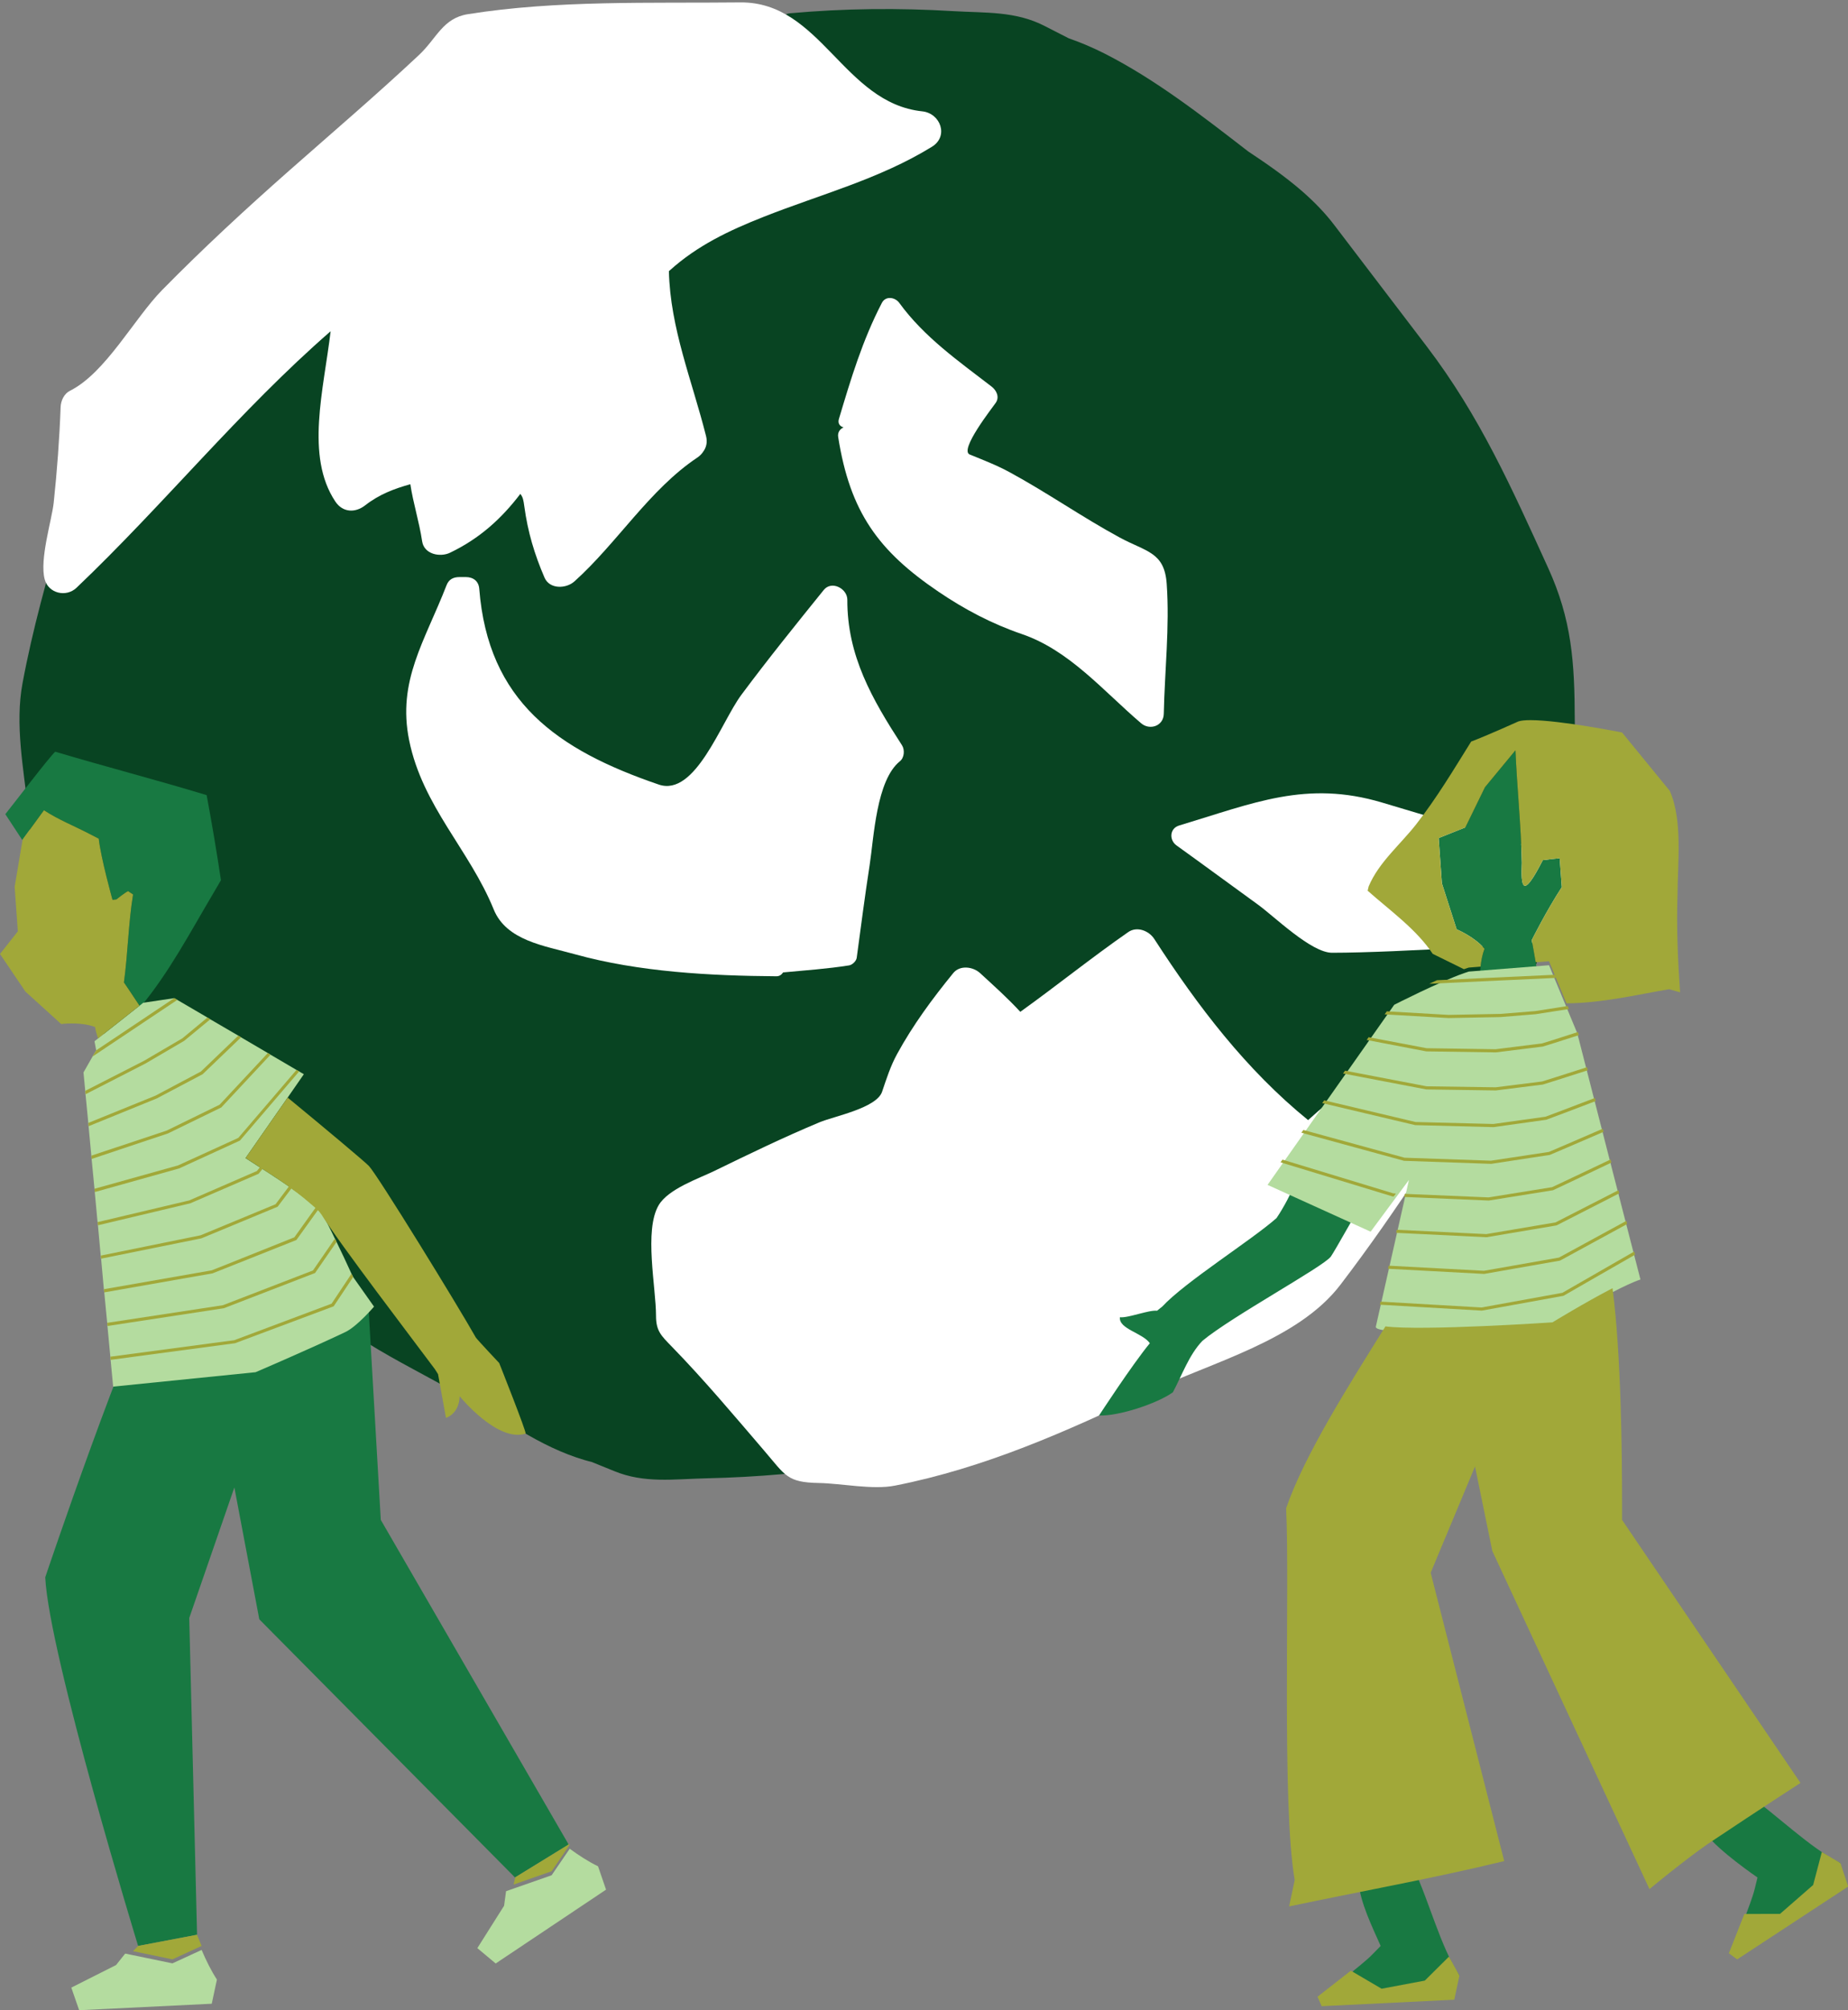
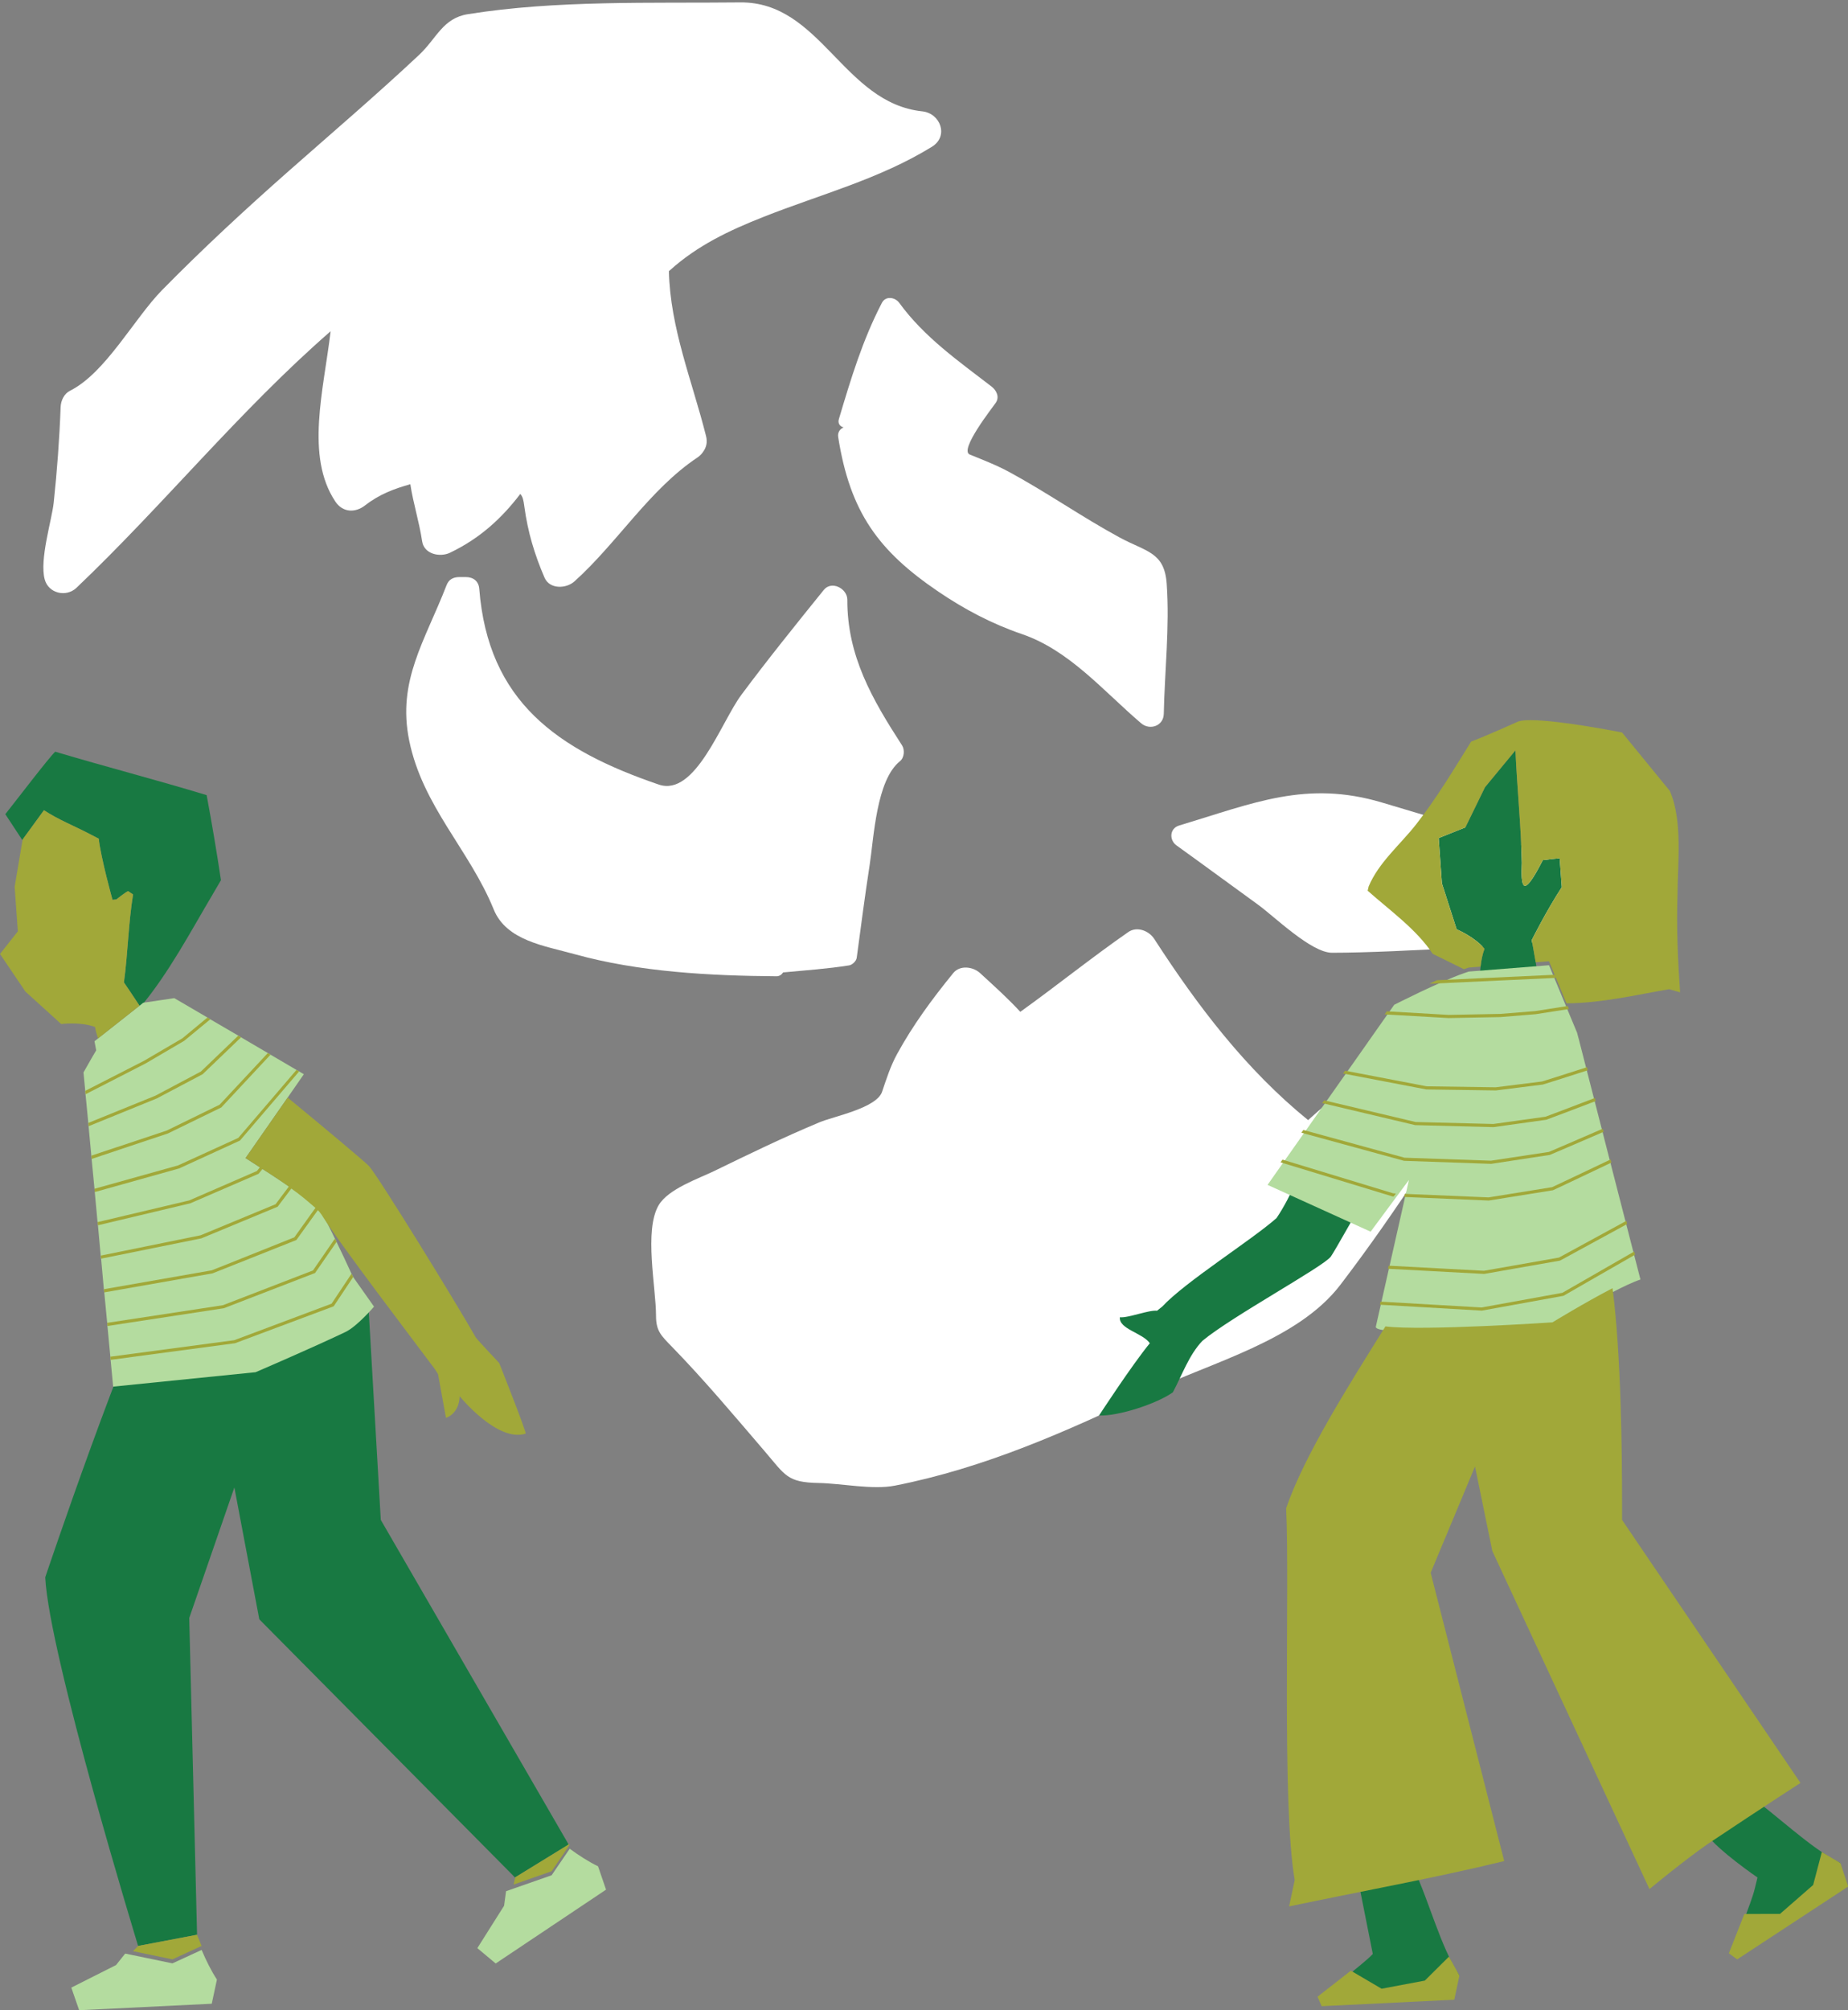
<svg xmlns="http://www.w3.org/2000/svg" fill="#000000" height="500.6" preserveAspectRatio="xMidYMid meet" version="1" viewBox="0.0 -0.6 460.4 500.6" width="460.4" zoomAndPan="magnify">
  <rect x="0.0" y="-0.6" width="460.4" height="500.6" fill="#808080" stroke="none" />
  <defs>
    <clipPath id="a">
      <path d="M 430 460 L 460.449 460 L 460.449 488 L 430 488 Z M 430 460" />
    </clipPath>
  </defs>
  <g>
    <g id="change1_1">
-       <path d="M 392.328 178.691 C 392.293 164.254 391.566 153.703 385.691 140.816 C 376.598 120.883 368.699 103.07 355.496 85.727 C 347.816 75.684 340.176 65.605 332.504 55.562 C 330.07 52.34 327.227 49.465 324.129 46.781 C 320.117 43.336 315.695 40.242 311.211 37.273 C 311.086 37.176 310.988 37.113 310.895 37.055 C 299.559 28.301 287.965 19.234 275.168 12.727 C 272.23 11.246 269.266 9.984 266.262 8.941 C 264.238 7.898 262.219 6.883 260.199 5.84 C 252.965 2.145 245.637 2.652 237.516 2.176 C 223.871 1.355 210.32 1.484 196.738 2.715 C 195.602 2.809 194.938 3.633 194.719 4.578 C 193.359 4.641 192.031 4.676 190.676 4.676 C 180.219 4.77 169.766 4.961 159.434 5.211 C 146.547 5.938 125.289 5.211 114.676 8.242 L 111.645 12.789 C 82.043 40.84 47.145 66.645 22.887 99.277 L 19.852 100.793 C 19.66 109.957 18.84 119.051 17.668 128.148 C 16.785 128.273 15.965 128.809 15.652 129.914 C 11.793 143.059 8.102 156.133 5.605 169.59 C 3.711 179.793 5.855 190.688 6.996 201.082 C 6.965 201.309 6.965 201.496 6.93 201.684 L 7.691 208.539 C 7.691 208.566 7.691 208.566 7.719 208.602 C 8.195 213.242 8.734 217.535 9.617 221.645 C 11.008 228.309 13.184 234.562 17.008 241.387 C 27.684 260.531 37.004 277.617 51.562 293.852 C 60.031 303.234 68.465 312.648 76.93 322.062 C 88.051 334.441 105.578 340.727 119.445 349.828 C 122.762 351.973 126.145 353.867 129.586 355.605 C 134.828 358.766 140.168 361.387 145.633 362.996 C 146.234 363.188 146.832 363.312 147.434 363.477 C 149.297 364.234 151.16 364.988 153.023 365.746 C 160.539 368.84 167.809 367.734 175.926 367.543 C 188.75 367.262 201.414 366.156 214.051 364.105 L 221.664 364.801 C 252.871 359.363 284.078 341.203 313.645 327.652 C 317.148 326.074 320.629 324.523 324.07 323.07 L 326.34 321.555 C 326.562 321.238 326.816 320.953 327.039 320.637 C 341.695 301.621 377.039 254.559 377.988 252.031 C 379.914 247.039 381.809 242.016 383.641 236.992 C 386.453 229.195 389.043 221.328 391.223 213.305 C 394.223 202.285 392.391 190.059 392.328 178.691" fill="#084422" />
-     </g>
+       </g>
    <g id="change2_1">
      <path d="M 105.172 134.207 C 105.66 137.461 109.672 138.227 112.129 137.039 C 119.48 133.512 124.914 128.582 129.629 122.398 C 130.27 123.168 130.41 123.91 130.629 125.527 C 131.488 131.863 133.145 137.406 135.656 143.238 C 136.934 146.203 141.059 146.027 143.098 144.195 C 153.762 134.633 161.816 121.289 173.727 113.352 C 174.359 112.926 174.844 112.426 175.184 111.883 C 175.938 110.883 176.297 109.57 175.902 108 C 172.426 94.191 166.98 81.191 166.645 66.906 C 166.691 66.867 166.742 66.848 166.789 66.805 C 173.742 60.527 181.613 56.812 190.258 53.395 C 204.414 47.801 219.102 44 232.16 35.957 C 236.445 33.324 234.297 27.609 229.77 27.129 C 210.055 25.035 204.488 -0.219 184.395 0 C 162.055 0.242 138.668 -0.609 116.551 2.934 C 110.293 3.934 108.805 8.949 104.395 13.086 C 93.867 22.957 82.879 32.336 72.059 41.879 C 61.191 51.461 50.559 61.285 40.398 71.621 C 33.441 78.699 26.309 92.27 17.449 96.703 C 15.945 97.453 15.16 99.195 15.102 100.793 C 14.812 108.762 14.219 116.652 13.379 124.578 C 12.922 128.875 9.801 138.711 11.137 143.684 C 12.078 147.199 16.504 148.203 19.055 145.777 C 40.809 125.078 59.727 101.59 82.371 81.887 C 80.648 96.445 76.012 112.996 83.535 124.285 C 85.371 127.047 88.492 127.184 90.977 125.242 C 94.496 122.492 98.273 121.086 102.23 119.988 C 102.941 124.73 104.418 129.223 105.172 134.207" fill="#ffffff" />
    </g>
    <g id="change2_2">
      <path d="M 224.039 74.824 C 223.008 73.41 220.652 73.008 219.707 74.824 C 214.859 84.156 211.996 93.707 208.996 103.754 C 208.656 104.898 209.316 105.625 210.176 105.832 C 209.32 106.184 208.629 107.039 208.82 108.23 C 211.77 126.938 218.836 136.605 233.789 146.742 C 240.277 151.145 247.141 154.762 254.559 157.293 C 266.43 161.352 274.77 171.383 284.289 179.512 C 286.449 181.355 289.871 180.203 289.938 177.172 C 290.164 166.379 291.418 155.605 290.668 144.82 C 290.117 136.828 285.609 136.863 278.91 133.234 C 269.598 128.184 260.887 122.078 251.566 117.016 C 248.281 115.23 245.047 113.996 241.598 112.59 C 238.887 111.488 247.281 100.891 248.094 99.684 C 249.066 98.234 248.242 96.602 247.043 95.672 C 238.781 89.312 230.242 83.355 224.039 74.824" fill="#ffffff" />
    </g>
    <g id="change2_3">
      <path d="M 391.359 213.301 C 391.359 213.301 361.082 204.25 344.305 199.254 C 325.438 193.641 312.395 199.375 293.762 204.977 C 291.371 205.695 291.246 208.598 293.113 209.938 C 299.906 214.816 306.633 219.777 313.398 224.676 C 317.5 227.645 326.672 236.664 331.859 236.664 C 348.805 236.664 384.488 234.105 384.488 234.105 L 385.781 232.992 L 392.641 216.449 L 391.359 213.301" fill="#ffffff" />
    </g>
    <g id="change2_4">
      <path d="M 195.102 241.562 C 200.582 241.047 206.109 240.668 211.539 239.809 C 212.355 239.676 213.324 238.742 213.438 237.91 C 214.48 230.238 215.461 222.555 216.648 214.902 C 217.719 208 218.297 193.711 224.199 188.973 C 225.301 188.09 225.449 186.125 224.715 184.988 C 217.285 173.523 211.047 162.723 211.098 148.746 C 211.105 145.973 207.188 143.891 205.23 146.312 C 198.266 154.938 191.312 163.547 184.691 172.445 C 179.621 179.262 173.242 197.898 164.113 194.777 C 138.812 186.129 121.605 174.09 119.398 146.016 C 119.258 144.203 117.988 143.105 116.055 143.105 C 115.527 143.105 115.004 143.105 114.477 143.105 C 112.875 143.105 111.801 143.715 111.254 145.129 C 105.84 159.082 98.926 168.93 101.934 183.758 C 105.258 200.164 116.984 211.074 122.996 225.867 C 126.16 233.652 135.645 234.926 143.195 237.027 C 159.172 241.465 176.961 242.398 193.445 242.52 C 194.191 242.527 194.738 242.105 195.102 241.562" fill="#ffffff" />
    </g>
    <g id="change2_5">
      <path d="M 369.777 249.609 C 369.68 249.648 369.59 249.664 369.492 249.711 C 353.508 257.238 338.91 266.504 325.895 278.34 C 310.395 265.746 298.387 249.941 287.562 233.219 C 286.242 231.184 283.27 229.996 281.078 231.52 C 271.926 237.879 263.246 244.879 254.195 251.375 C 251.051 247.965 247.637 244.914 244.176 241.734 C 242.426 240.121 239.152 239.668 237.477 241.734 C 232.254 248.148 227.449 254.645 223.473 261.922 C 221.863 264.863 220.824 268.113 219.762 271.266 C 218.383 275.352 207.773 277.379 204.176 278.879 C 195.27 282.594 186.57 286.809 177.902 291.031 C 174.062 292.898 166.473 295.469 164.086 299.551 C 160.414 305.812 163.438 320.023 163.438 327.082 C 163.438 330.84 164.688 331.996 167.406 334.785 C 175.457 343.055 182.914 351.949 190.426 360.707 C 195.695 366.852 196.074 368.566 203.984 368.707 C 209.59 368.805 217.395 370.453 222.91 369.371 C 245.289 364.988 265.902 355.82 286.359 346.016 C 301.824 338.609 323.312 333.254 333.941 319.344 C 348.172 300.73 360.691 280.828 373.039 260.926 C 373.812 259.676 376.234 256.234 376.449 255.684 C 376.664 255.137 376.73 254.555 376.688 253.969 C 376.844 250.633 372.809 248.18 369.777 249.609" fill="#ffffff" />
    </g>
    <g id="change3_1">
      <path d="M 435.445 446.363 L 425.094 456.102 C 427.941 460.176 437.855 466.949 437.855 466.949 L 437.188 469.672 C 435.957 474.664 432.688 480.125 433.391 485.109 L 433.957 484.77 C 440.859 478.281 457.066 473.062 458.508 463.355 C 450.77 459.527 442.668 451.277 435.445 446.363" fill="#187942" />
    </g>
    <g id="change3_2">
-       <path d="M 338.465 468.168 C 338.859 473.129 341.926 479.383 343.969 483.992 L 342.012 486 C 338.422 489.684 332.836 492.73 330.914 497.387 L 331.57 497.375 C 340.812 495.285 357.43 499.004 363.594 491.367 C 358.859 484.141 356.062 472.922 352.324 465.023 L 338.465 468.168" fill="#187942" />
+       <path d="M 338.465 468.168 L 342.012 486 C 338.422 489.684 332.836 492.73 330.914 497.387 L 331.57 497.375 C 340.812 495.285 357.43 499.004 363.594 491.367 C 358.859 484.141 356.062 472.922 352.324 465.023 L 338.465 468.168" fill="#187942" />
    </g>
    <g id="change3_3">
      <path d="M 331.566 312.316 C 333.324 309.844 355.965 269.258 356.879 266.395 L 337.645 264.301 C 328.785 274.566 325.48 291.727 318.02 302.742 C 311.77 308.266 295.289 318.598 289.562 324.766 L 288.258 325.809 C 286.203 325.574 281.055 327.664 279.008 327.434 C 278.68 330.359 284.676 331.332 286.461 333.902 C 281.996 339.328 273.812 351.895 273.812 351.895 C 278.523 352.129 288.332 348.938 292.207 346.113 C 294.457 341.918 296.219 336.785 299.566 333.305 C 306.762 327.301 329.809 314.785 331.566 312.316" fill="#187942" />
    </g>
    <g id="change3_4">
      <path d="M 388.57 213.121 C 387.727 213.184 385.262 213.492 384.371 213.602 C 383.254 215.727 380.77 220.609 379.711 219.93 C 378.805 219.25 379.145 215.18 379.145 214.27 C 378.941 204.898 377.957 195.609 377.555 186.246 L 369.961 195.438 L 365.078 205.445 L 358.426 208.102 L 359.223 219.367 L 362.902 230.828 C 362.902 230.828 367.418 232.711 369.84 235.676 C 369.301 237.105 369.031 238.602 368.863 240.117 C 368.844 240.348 368.812 240.574 368.793 240.805 C 368.625 242.551 368.523 244.297 368.215 245.934 L 383.434 244.957 C 383.367 243.738 382.984 241.332 382.598 239.027 C 382.117 236.184 381.609 233.52 381.609 233.52 C 381.609 233.52 385.141 226.402 389.094 220.332 L 388.57 213.121" fill="#187942" />
    </g>
    <g id="change3_5">
      <path d="M 24.598 208.254 C 25.129 213.082 28.031 223.484 28.031 223.484 L 28.988 223.383 C 28.988 223.383 30.969 221.793 31.895 221.309 L 33.152 222.145 C 31.984 229.289 31.852 236.914 30.875 244.051 C 30.875 244.051 33.172 247.375 34.969 250.18 C 42.062 241.703 47.441 231.457 53.031 222.043 C 53.719 220.898 54.367 219.738 55.047 218.59 C 53.988 211.504 52.793 204.461 51.484 197.414 C 38.98 193.609 26.277 190.336 13.75 186.594 C 12.016 188.27 3.793 199.07 1.324 202.152 C 1.324 202.152 2.973 204.672 5.598 208.66 L 5.625 208.473 L 10.949 201.164 C 14.52 203.512 18.383 205.027 22.113 206.965 L 24.598 208.254" fill="#187942" />
    </g>
    <g id="change3_6">
      <path d="M 94.867 377.895 L 91.828 325.27 L 77.824 302.656 L 46.77 313.973 L 41.148 314.84 C 31.746 331.297 11.27 392.195 11.27 392.195 C 12.207 411.477 34.41 483.992 34.41 483.992 L 49.094 481.207 L 47.148 402.324 L 58.387 369.82 L 64.602 402.656 L 128.305 466.945 L 128.363 466.906 L 141.668 458.73 L 141.527 458.492 L 94.867 377.895" fill="#187942" />
    </g>
    <g id="change4_1">
      <path d="M 393.332 258.184 C 393.242 257.863 393.184 257.613 393.113 257.395 C 392.992 256.883 392.926 256.633 392.926 256.633 L 390.27 250.25 L 385.918 239.77 L 365.918 241.348 C 365.539 241.465 365.133 241.605 364.711 241.754 C 358.312 244.012 347.348 249.621 347.348 249.621 L 340.969 258.684 L 340.488 259.379 L 315.789 294.469 L 341.469 306.125 L 351.012 293.246 L 342.766 329.789 C 342.688 330.219 343.582 330.52 345.16 330.711 C 354.352 331.875 386.766 329.699 386.766 329.699 C 386.766 329.699 394.852 324.758 401.734 321.195 C 404.422 319.809 406.914 318.621 408.691 318.035 C 405.629 306.188 395.449 266.527 393.332 258.184" fill="#b4dc9f" />
    </g>
    <g id="change4_2">
      <path d="M 141.938 459.789 L 137.426 466.395 L 127.941 469.707 L 126.074 470.367 L 125.586 473.988 L 118.922 484.539 L 123.492 488.363 L 150.988 469.977 L 148.992 464.16 C 146.664 463.035 144.301 461.516 141.938 459.789" fill="#b4dc9f" />
    </g>
    <g id="change4_3">
      <path d="M 42.961 488.332 L 33.133 486.297 L 31.188 485.898 L 28.91 488.754 L 17.766 494.371 L 19.719 500 L 52.754 498.387 L 54.043 492.367 C 52.625 490.199 51.375 487.676 50.23 484.992 L 42.961 488.332" fill="#b4dc9f" />
    </g>
    <g id="change4_4">
      <path d="M 87.574 316.598 C 86.305 313.852 85.051 311.137 83.844 308.672 C 83.723 308.383 83.594 308.105 83.434 307.855 C 82.207 305.262 81.035 303.016 80.031 301.348 C 79.77 301.086 79.52 300.867 79.262 300.648 C 79.082 300.43 78.852 300.242 78.66 300.082 C 78.43 299.871 78.203 299.66 77.961 299.453 C 76.316 298.016 74.512 296.641 72.633 295.309 C 72.523 295.23 72.414 295.152 72.305 295.082 C 72.195 295 72.082 294.934 71.973 294.871 C 71.445 294.504 70.906 294.133 70.367 293.766 C 69.352 293.074 68.324 292.398 67.273 291.719 C 66.656 291.32 66.027 290.918 65.398 290.512 C 65.289 290.449 65.18 290.371 65.07 290.301 C 64.957 290.23 64.848 290.16 64.738 290.102 C 63.57 289.344 62.363 288.555 61.164 287.797 L 61.176 287.785 L 71.664 272.723 L 71.688 272.695 L 75.699 266.914 L 74.531 266.219 L 73.863 265.84 L 67.398 262.047 L 66.727 261.637 L 60.062 257.727 L 59.371 257.305 L 52.387 253.234 L 51.688 252.797 L 44.176 248.406 L 43.414 247.965 L 35.691 249.113 L 34.762 249.852 L 24.453 257.984 L 23.543 258.703 L 23.965 260.969 L 23.043 262.527 L 20.801 266.469 L 21.238 271.051 L 21.309 271.906 L 21.996 279.043 L 22.066 279.863 L 22.754 287.195 L 22.824 288.016 L 23.539 295.43 L 23.609 296.258 L 24.301 303.742 L 24.402 304.531 L 25.09 312.086 L 25.188 312.844 L 25.875 320.449 L 25.977 321.238 L 26.703 328.824 L 26.766 329.609 L 27.492 337.254 L 27.555 338.043 L 28.191 344.711 L 63.672 341.117 C 63.672 341.117 76.887 335.469 86.059 331.109 C 88.98 329.719 93.184 324.789 93.184 324.789 L 87.984 317.426 C 87.98 317.426 87.703 316.855 87.574 316.598" fill="#b4dc9f" />
    </g>
    <g id="change5_2">
      <path d="M 141.664 458.73 L 128.359 466.906 L 128.371 466.926 L 127.941 468.711 L 137.426 465.398 L 141.934 458.793 C 141.793 458.691 141.664 458.594 141.523 458.492 L 141.664 458.73" fill="#a1a839" />
    </g>
    <g id="change5_3">
      <path d="M 34.41 483.992 L 33.133 485.301 L 42.961 487.336 L 50.227 483.992 C 49.84 483.086 49.461 482.145 49.09 481.211 L 34.41 483.992" fill="#a1a839" />
    </g>
    <g id="change5_4">
      <path d="M 24.449 257.984 L 34.762 249.852 C 32.992 247.129 30.875 244.051 30.875 244.051 C 31.855 236.914 31.984 229.293 33.152 222.148 L 31.895 221.309 C 30.969 221.797 28.988 223.383 28.988 223.383 L 28.031 223.484 C 28.031 223.484 25.129 213.086 24.602 208.254 L 22.113 206.969 C 18.383 205.031 14.52 203.516 10.949 201.168 L 5.629 208.473 L 5.602 208.664 L 3.652 220.23 L 4.441 231.336 L 0 236.965 L 6.328 246.328 L 15.238 254.41 C 15.238 254.41 16.348 254.27 17.887 254.27 C 19.582 254.27 21.809 254.441 23.676 255.148 C 23.832 256.117 24.109 257.066 24.449 257.984" fill="#a1a839" />
    </g>
    <g id="change5_5">
      <path d="M 130.945 356.414 C 131.309 356.297 124.367 338.832 124.367 338.832 C 124.367 338.832 119.051 333.184 118.551 332.492 C 113.941 324.328 94.02 291.945 91.906 289.762 C 90.848 288.66 81.266 280.629 71.664 272.727 L 61.176 287.785 C 62.461 288.617 63.742 289.449 65.027 290.277 C 64.93 290.215 64.832 290.152 64.734 290.098 L 64.008 291.012 L 47.145 298.34 L 24.305 303.742 L 24.398 304.531 L 47.395 299.066 L 64.418 291.707 L 65.398 290.516 C 65.398 290.516 65.402 290.516 65.402 290.516 C 66.031 290.926 66.656 291.328 67.277 291.73 C 68.324 292.398 69.352 293.09 70.371 293.789 C 70.91 294.141 71.434 294.516 71.957 294.887 L 68.652 299.289 L 49.957 307.027 L 25.098 312.082 L 25.191 312.84 L 50.176 307.785 L 69.066 299.953 L 69.16 299.918 L 72.59 295.375 C 72.605 295.391 72.621 295.406 72.641 295.418 C 74.516 296.746 76.32 298.234 77.969 299.672 C 78.176 299.848 78.383 300.023 78.586 300.195 L 73.332 307.531 L 52.77 315.746 L 25.887 320.449 L 25.98 321.242 L 52.957 316.504 L 73.84 308.199 L 79.191 300.758 C 79.477 301.047 79.758 301.371 80.031 301.785 L 80.043 301.785 C 84.336 308.773 103.316 333.594 108.34 340.352 L 109.129 341.598 L 111.105 352.484 C 111.105 352.484 114.348 351.605 114.527 347.117 C 114.52 347.117 123.922 358.691 130.945 356.414" fill="#a1a839" />
    </g>
    <g id="change5_6">
-       <path d="M 23.039 262.52 L 44.172 248.402 L 43.414 247.961 L 23.957 260.969 L 23.039 262.52" fill="#a1a839" />
-     </g>
+       </g>
    <g id="change5_7">
      <path d="M 45.879 258.602 L 52.387 253.234 L 51.688 252.789 L 45.434 257.973 L 35.895 263.562 L 21.238 271.051 L 21.305 271.902 L 36.273 264.23 L 45.879 258.602" fill="#a1a839" />
    </g>
    <g id="change5_8">
      <path d="M 50.488 266.91 L 60.062 257.719 L 59.363 257.309 L 50.047 266.246 L 38.738 272.246 L 21.996 279.039 L 22.059 279.863 L 39.055 272.945 L 50.488 266.91" fill="#a1a839" />
    </g>
    <g id="change5_9">
      <path d="M 55.133 275.184 L 67.391 262.047 L 66.727 261.637 L 54.719 274.496 L 41.547 280.938 L 22.758 287.191 L 22.82 288.012 L 41.836 281.664 L 55.133 275.184" fill="#a1a839" />
    </g>
    <g id="change5_10">
      <path d="M 59.777 283.434 L 74.527 266.215 L 73.863 265.84 L 59.363 282.77 L 44.359 289.621 L 23.547 295.434 L 23.609 296.258 L 44.613 290.379 L 59.777 283.434" fill="#a1a839" />
    </g>
    <g id="change5_11">
      <path d="M 78.348 316.469 L 78.473 316.441 L 83.844 308.672 C 83.719 308.387 83.594 308.105 83.438 307.852 L 77.969 315.777 L 55.543 324.434 L 26.703 328.824 L 26.77 329.613 L 55.766 325.188 L 78.348 316.469" fill="#a1a839" />
    </g>
    <g id="change5_12">
      <path d="M 82.609 324.051 L 58.355 333.148 L 27.492 337.254 L 27.559 338.043 L 58.547 333.906 L 83.027 324.746 L 83.148 324.684 L 87.984 317.418 C 87.824 317.137 87.699 316.852 87.574 316.602 L 82.609 324.051" fill="#a1a839" />
    </g>
    <g clip-path="url(#a)" id="change5_1">
      <path d="M 458.508 463.355 L 453.879 460.613 L 451.719 468.812 L 443.461 476.016 L 434.582 476.031 L 430.715 485.824 L 432.797 487.34 L 460.453 469.195 L 458.508 463.355" fill="#a1a839" />
    </g>
    <g id="change5_13">
      <path d="M 354.973 492.625 L 344.199 494.648 L 336.543 490.156 L 328.238 496.641 L 329.27 499 L 362.309 497.387 L 363.59 491.367 L 360.988 486.652 L 354.973 492.625" fill="#a1a839" />
    </g>
    <g id="change5_14">
      <path d="M 356.938 236.934 L 364.711 240.758 C 365.129 240.609 365.535 240.465 365.918 240.352 L 368.859 240.121 C 369.027 238.605 369.297 237.105 369.84 235.68 C 367.414 232.715 362.902 230.828 362.902 230.828 L 359.219 219.371 L 358.422 208.105 L 365.074 205.449 L 369.957 195.441 L 377.551 186.25 C 377.949 195.613 378.941 204.902 379.141 214.273 C 379.141 215.184 378.801 219.254 379.707 219.934 C 380.766 220.613 383.25 215.73 384.367 213.605 C 385.258 213.496 387.723 213.188 388.57 213.125 L 389.09 220.34 C 385.137 226.41 381.605 233.523 381.605 233.523 C 381.605 233.523 382.113 236.191 382.594 239.035 L 385.914 238.777 L 390.266 249.254 C 398.969 249.227 408.211 247.039 415.848 245.742 L 418.57 246.52 C 418.012 238.457 417.641 230.48 417.93 222.086 C 417.961 214.293 419.246 203.766 416.016 196.371 L 404.109 181.809 C 404.109 181.809 388.672 178.734 381.297 178.734 C 379.996 178.734 378.949 178.832 378.277 179.055 C 378.277 179.055 376.262 179.961 373.789 181.047 C 371.305 182.125 368.359 183.383 366.516 184.07 C 362.043 191.246 357.941 198.121 352.77 204.738 C 348.801 209.781 343.469 214.191 340.977 220.148 L 340.727 221.215 C 346.277 226.137 352.883 230.816 356.938 236.934" fill="#a1a839" />
    </g>
    <g id="change5_15">
      <path d="M 404.109 377.895 L 404.109 373.66 C 404.109 361.598 403.902 336.785 401.734 320.199 C 394.852 323.762 386.766 328.703 386.766 328.703 C 386.766 328.703 354.352 330.879 345.16 329.711 C 335.898 344.539 324.891 361.938 320.418 375 C 321.355 394.273 319.273 448.762 322.555 467.578 L 321.16 474.152 C 339.016 470.391 357.355 467.098 374.754 462.863 L 356.43 391.059 L 367.477 364.602 L 371.789 385.648 L 410.938 469.84 C 410.938 469.84 419.414 462.793 425.52 458.562 C 439.621 449.16 448.562 443.402 448.562 443.402 L 404.109 377.895" fill="#a1a839" />
    </g>
    <g id="change5_16">
      <path d="M 387.309 242.148 L 358 243.504 C 357.352 243.797 356.703 244.09 356.062 244.391 L 387.633 242.926 L 387.309 242.148" fill="#a1a839" />
    </g>
    <g id="change5_17">
      <path d="M 344.957 252.012 L 360.883 252.926 L 373.82 252.68 L 382.582 251.969 C 383.809 251.785 387.398 251.234 390.871 250.676 L 390.559 249.922 C 387.824 250.363 384.852 250.828 382.492 251.188 L 373.785 251.891 L 360.898 252.137 L 345.492 251.246 L 344.957 252.012" fill="#a1a839" />
    </g>
    <g id="change5_18">
-       <path d="M 372.68 261.477 L 384.367 260.027 C 384.719 259.934 388.852 258.633 393.34 257.184 C 393.242 256.867 393.18 256.617 393.117 256.395 C 388.508 257.91 384.238 259.238 384.18 259.238 L 372.617 260.688 L 355.434 260.434 L 340.965 257.688 L 340.492 258.383 L 355.34 261.227 L 372.68 261.477" fill="#a1a839" />
-     </g>
+       </g>
    <g id="change5_19">
      <path d="M 372.086 280.09 L 385.234 278.25 C 385.676 278.086 391.754 275.828 397.535 273.602 C 397.469 273.336 397.402 273.082 397.34 272.828 C 391.398 275.125 385.105 277.461 385.039 277.492 L 372.039 279.305 L 352.676 278.812 L 329.895 273.414 L 329.406 274.105 L 352.574 279.59 L 372.086 280.09" fill="#a1a839" />
    </g>
    <g id="change5_20">
      <path d="M 371.504 289.234 L 386.105 287.012 C 386.59 286.809 393.176 284.016 399.5 281.262 C 399.434 281 399.359 280.742 399.301 280.484 C 392.785 283.328 385.961 286.223 385.895 286.258 L 371.457 288.445 L 349.926 287.703 L 324.703 280.793 L 324.219 281.48 L 349.809 288.48 L 371.504 289.234" fill="#a1a839" />
    </g>
    <g id="change5_21">
      <path d="M 386.871 295.809 L 386.977 295.773 C 387.102 295.715 394.398 292.289 401.453 288.918 C 401.391 288.66 401.32 288.398 401.254 288.141 C 394.445 291.395 387.363 294.719 386.691 295.035 L 370.871 297.586 L 350.004 296.703 L 349.828 297.477 L 370.918 298.371 L 386.871 295.809" fill="#a1a839" />
    </g>
    <g id="change5_22">
      <path d="M 347.215 297.363 L 347.773 296.613 L 347.121 296.582 L 319.508 288.18 L 319.027 288.855 L 346.938 297.352 L 347.215 297.363" fill="#a1a839" />
    </g>
    <g id="change5_23">
-       <path d="M 347.809 306.414 L 370.336 307.508 L 387.73 304.574 L 387.844 304.535 C 387.984 304.465 395.797 300.484 403.418 296.57 C 403.352 296.309 403.281 296.047 403.215 295.785 C 395.855 299.566 388.262 303.438 387.539 303.809 L 370.289 306.727 L 347.98 305.648 L 347.809 306.414" fill="#a1a839" />
-     </g>
+       </g>
    <g id="change5_24">
      <path d="M 345.793 315.359 L 369.754 316.645 L 388.594 313.34 L 388.715 313.297 C 388.715 313.297 397.125 308.715 405.383 304.215 C 405.316 303.953 405.246 303.688 405.184 303.422 C 397.262 307.738 389.145 312.164 388.395 312.57 L 369.711 315.859 L 345.965 314.59 L 345.793 315.359" fill="#a1a839" />
    </g>
    <g id="change5_25">
      <path d="M 343.77 324.309 L 369.172 325.785 L 389.449 322.109 L 389.578 322.062 C 389.73 321.973 398.598 316.859 407.352 311.855 C 407.285 311.594 407.215 311.332 407.145 311.059 C 398.68 315.902 390.051 320.875 389.242 321.344 L 369.121 325 L 343.941 323.543 L 343.77 324.309" fill="#a1a839" />
    </g>
    <g id="change5_26">
      <path d="M 372.664 270.953 L 384.355 269.488 C 384.766 269.359 390.336 267.637 395.57 265.926 C 395.508 265.672 395.438 265.406 395.379 265.16 C 390.008 266.91 384.254 268.695 384.188 268.719 L 372.625 270.168 L 355.422 269.922 L 335.094 266.027 L 334.598 266.734 L 355.344 270.703 L 372.664 270.953" fill="#a1a839" />
    </g>
  </g>
</svg>